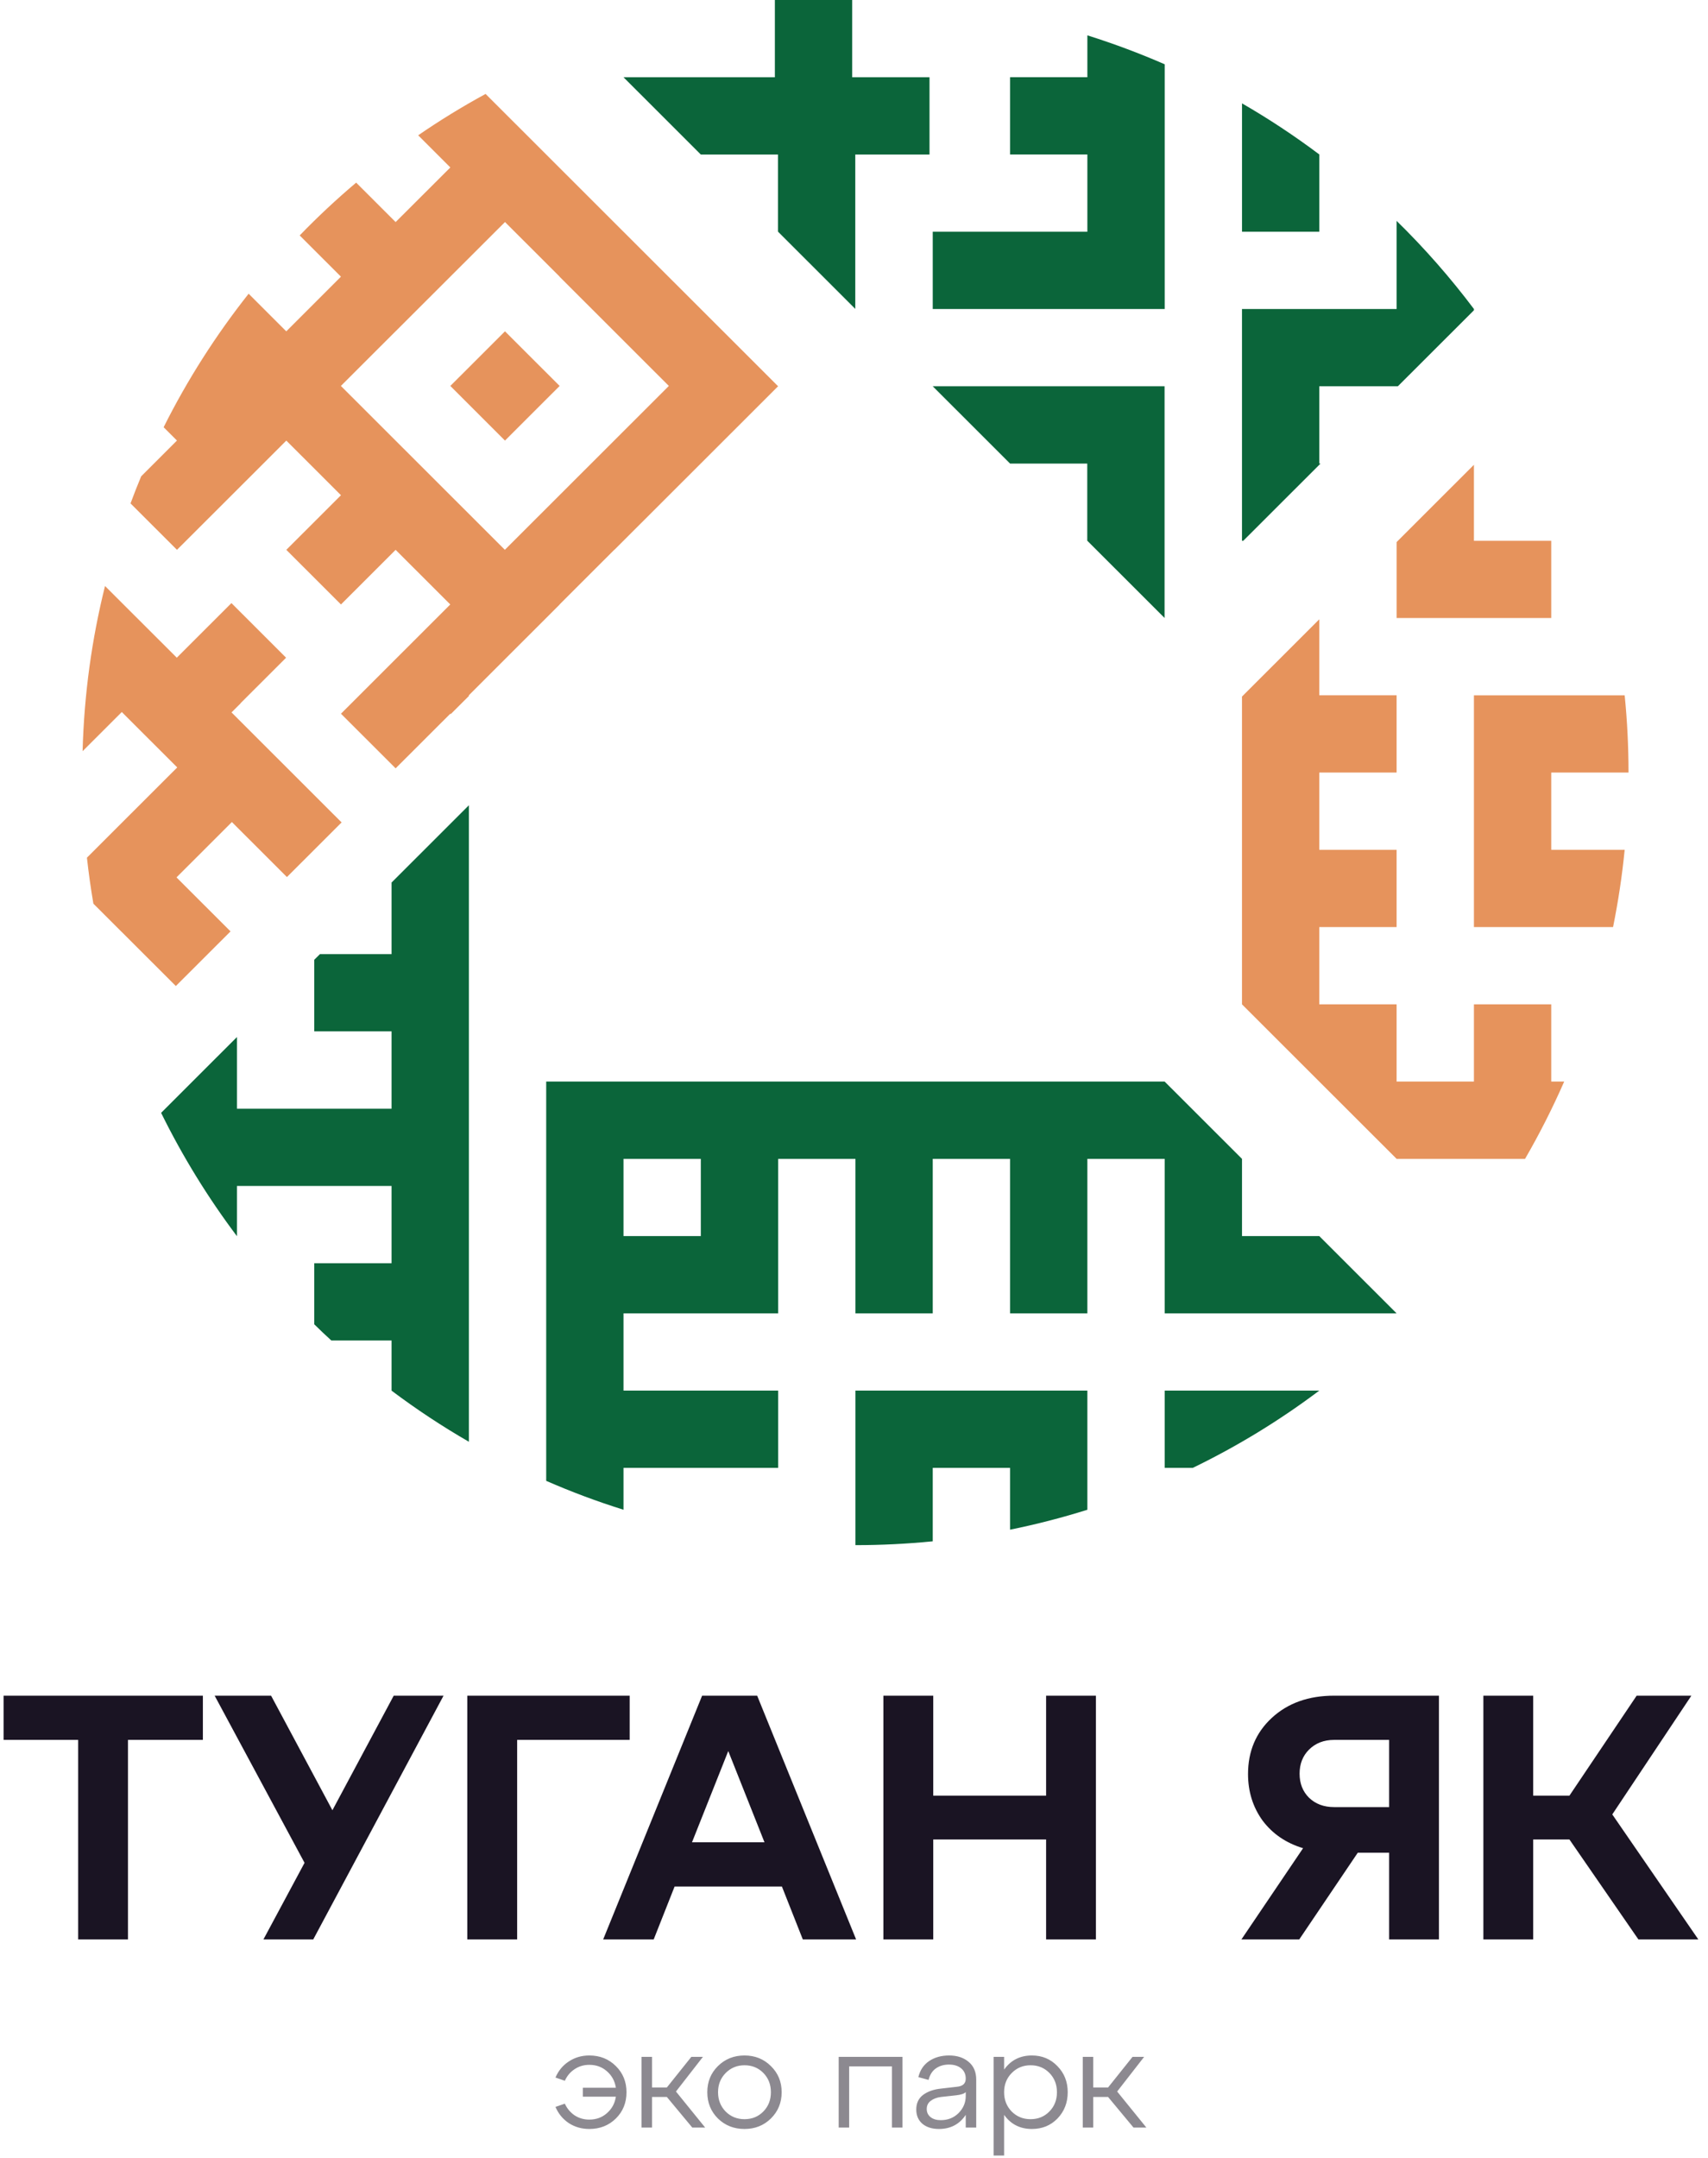
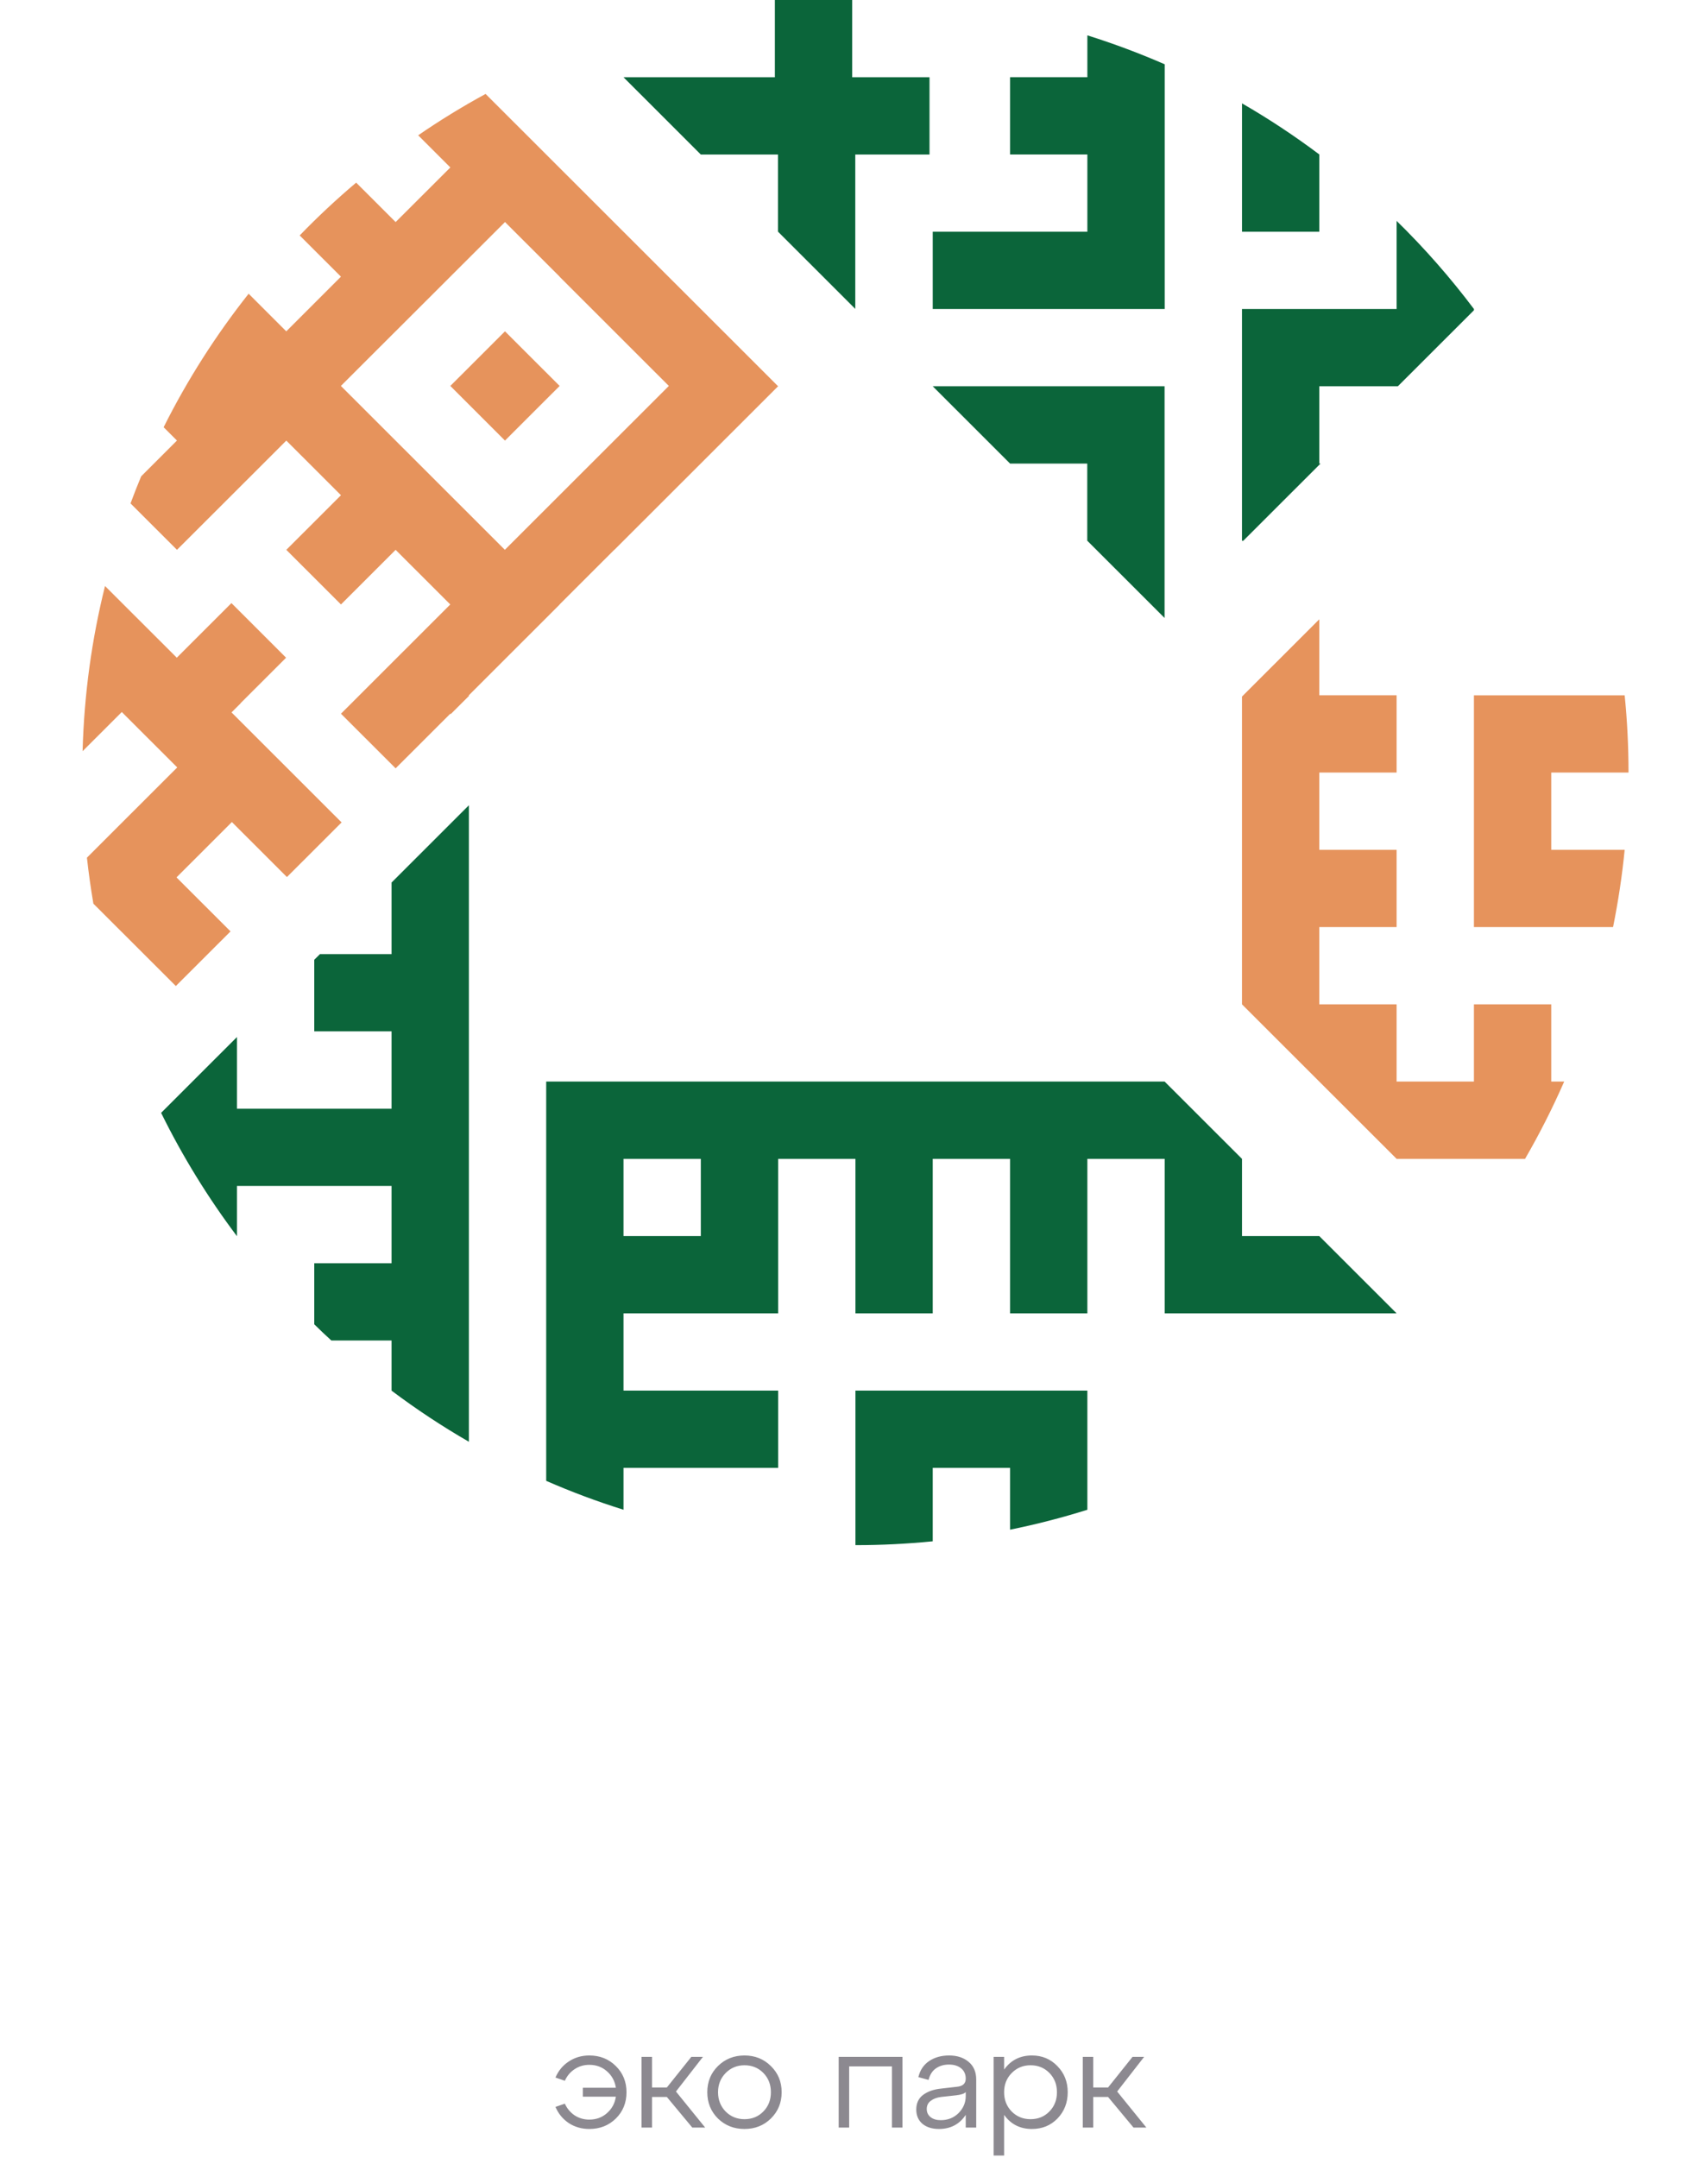
<svg xmlns="http://www.w3.org/2000/svg" width="95" height="120" viewBox="0 0 95 120" fill="none">
  <g clip-path="url(#clip0_163_362)">
    <path d="M38.98 8.593H43.271V12.88L45.84 15.447L47.571 17.177V8.593H51.7V4.296H47.399V0H43.099V4.296H34.68L38.98 8.593Z" fill="#0B653A" />
    <path d="M64.781 3.575V17.183H51.88V12.887H60.48V8.591H56.18V4.294H60.48V1.966C61.949 2.428 63.383 2.965 64.781 3.575Z" fill="#0B653A" />
    <path d="M81.981 17.183V17.254L77.751 21.479H73.38V25.776H73.451L69.151 30.072H69.08V17.183H77.68V12.283C79.235 13.804 80.673 15.443 81.981 17.183Z" fill="#0B653A" />
-     <path d="M81.585 26.242L77.681 30.143V34.368H86.281V30.072H81.981V25.847L81.585 26.242Z" fill="#E6935C" />
    <path d="M73.381 8.59V12.886H69.081V5.748C70.573 6.609 72.009 7.559 73.381 8.59Z" fill="#0B653A" />
    <path d="M87.001 60.145C86.354 61.623 85.627 63.056 84.825 64.442H77.68L75.333 62.098L69.08 55.851V38.735L73.38 34.438V38.664H77.68V42.96H73.38V47.256H77.68V51.553H73.38V55.849H77.68V60.145H81.981V55.849H86.281V60.145H87.001Z" fill="#E6935C" />
    <path d="M86.281 47.258H90.365C90.222 48.712 90.004 50.145 89.719 51.554H81.981V38.665H90.365C90.507 40.078 90.579 41.511 90.579 42.961H86.281V47.258Z" fill="#E6935C" />
    <path d="M56.18 25.778H60.474V30.068L64.774 34.364V21.481H51.88L56.18 25.778Z" fill="#0B653A" />
    <path d="M60.48 77.331V83.956C59.076 84.396 57.642 84.768 56.18 85.064V81.627H51.88V85.711C50.465 85.851 49.031 85.924 47.58 85.924V77.331H60.48Z" fill="#0B653A" />
    <path d="M77.679 73.034L73.379 68.738H69.081V64.444L64.778 60.145H30.38V82.349C31.777 82.959 33.211 83.496 34.68 83.955V81.627H43.28V77.331H34.68V73.034H43.28V64.442H47.58V73.034H51.88V64.442H56.18V73.034H60.48V64.442H64.78V73.034H77.679ZM38.98 68.738H34.68V64.442H38.98V68.738Z" fill="#0B653A" />
-     <path d="M73.378 77.331C71.187 78.979 68.833 80.42 66.343 81.627H64.78V77.331H73.378Z" fill="#0B653A" />
    <path d="M26.08 44.78V80.175C24.587 79.314 23.151 78.364 21.779 77.333V74.543H18.428C18.105 74.249 17.789 73.948 17.479 73.643V70.246H21.779V65.95H13.179V68.743C11.569 66.603 10.154 64.307 8.961 61.884L13.179 57.669V61.654H21.779V57.353H17.479V53.373L17.796 53.057H21.779V49.077L26.08 44.78Z" fill="#0B653A" />
    <path d="M28.087 18.425L25.047 21.462L28.087 24.5L31.128 21.462L28.087 18.425Z" fill="#E6935C" />
    <path d="M41.541 19.743L35.288 13.496L29.036 7.249L27.008 5.224C25.716 5.926 24.465 6.695 23.259 7.524L25.048 9.312L22.005 12.349L19.81 10.156C18.713 11.082 17.666 12.061 16.669 13.092L18.963 15.386L15.923 18.426L13.829 16.334C12.012 18.63 10.423 21.116 9.101 23.758L9.842 24.499L7.852 26.488C7.645 26.984 7.447 27.487 7.26 27.994L9.842 30.574H9.845L12.885 27.539L15.925 24.501L18.965 27.539L15.925 30.576L18.965 33.614L22.005 30.576L25.045 33.614L18.965 39.689L22.005 42.726L25.048 39.687L25.071 39.71L26.08 38.703V38.662L31.132 33.614L31.128 33.609L34.166 30.574L34.17 30.578L38.978 25.775H38.973L38.978 25.771V25.775L43.278 21.479L41.541 19.743ZM31.122 27.536L28.081 30.574L18.961 21.462L22.001 18.424H22.003L23.388 17.041L28.088 12.347L31.126 15.382L31.122 15.386L34.162 18.424L37.202 21.462L31.122 27.536Z" fill="#E6935C" />
-     <path d="M19 45.734L15.959 48.772L12.898 45.713L9.817 48.791L12.822 51.794L9.78 54.832L6.777 51.831H6.774L5.194 50.252C5.05 49.408 4.93 48.555 4.835 47.694L6.222 46.308L9.858 42.676L6.774 39.595L4.594 41.773C4.678 38.613 5.106 35.539 5.841 32.588L6.774 33.52L9.817 36.557L9.832 36.575L12.872 33.537L15.912 36.575L13.375 39.11L13.382 39.114L12.878 39.617L19 45.734Z" fill="#E6935C" />
+     <path d="M19 45.734L15.959 48.772L12.898 45.713L9.817 48.791L12.822 51.794L9.78 54.832L6.777 51.831H6.774L5.194 50.252C5.05 49.408 4.93 48.555 4.835 47.694L6.222 46.308L9.858 42.676L6.774 39.595L4.594 41.773C4.678 38.613 5.106 35.539 5.841 32.588L6.774 33.52L9.817 36.557L9.832 36.575L12.872 33.537L15.912 36.575L13.375 39.11L13.382 39.114L12.878 39.617Z" fill="#E6935C" />
    <path opacity="0.5" d="M32.778 114.303C33.368 114.303 33.861 114.499 34.255 114.893C34.649 115.282 34.846 115.766 34.846 116.346C34.846 116.931 34.649 117.418 34.255 117.807C33.861 118.195 33.368 118.39 32.778 118.39C32.352 118.39 31.972 118.281 31.635 118.063C31.303 117.84 31.057 117.54 30.896 117.162L31.417 116.983C31.536 117.248 31.715 117.462 31.953 117.628C32.197 117.789 32.472 117.869 32.778 117.869C33.161 117.869 33.488 117.75 33.757 117.512C34.032 117.273 34.198 116.968 34.255 116.595H32.42V116.097H34.255C34.198 115.725 34.032 115.419 33.757 115.181C33.488 114.942 33.161 114.823 32.778 114.823C32.472 114.823 32.2 114.904 31.961 115.064C31.723 115.219 31.541 115.434 31.417 115.709L30.896 115.53C31.057 115.152 31.303 114.854 31.635 114.637C31.972 114.414 32.352 114.303 32.778 114.303ZM39.097 114.38L37.597 116.307L39.222 118.312H38.506L37.091 116.61H36.267V118.312H35.684V114.38H36.267V116.082H37.091L38.452 114.38H39.097ZM39.931 117.807C39.537 117.413 39.34 116.926 39.34 116.346C39.34 115.766 39.537 115.282 39.931 114.893C40.33 114.499 40.822 114.303 41.408 114.303C41.994 114.303 42.484 114.499 42.878 114.893C43.277 115.282 43.476 115.766 43.476 116.346C43.476 116.926 43.277 117.413 42.878 117.807C42.484 118.195 41.994 118.39 41.408 118.39C40.822 118.39 40.33 118.195 39.931 117.807ZM40.358 115.282C40.079 115.567 39.938 115.921 39.938 116.346C39.938 116.771 40.079 117.128 40.358 117.418C40.644 117.703 40.994 117.846 41.408 117.846C41.828 117.846 42.178 117.703 42.458 117.418C42.738 117.133 42.878 116.776 42.878 116.346C42.878 115.916 42.738 115.559 42.458 115.274C42.178 114.989 41.828 114.847 41.408 114.847C40.994 114.847 40.644 114.992 40.358 115.282ZM47.231 118.312H46.648V114.38H50.194V118.312H49.61V114.909H47.231V118.312ZM52.79 114.303C53.236 114.303 53.599 114.422 53.879 114.66C54.158 114.893 54.298 115.222 54.298 115.647V118.312H53.715V117.605C53.368 118.128 52.87 118.39 52.222 118.39C51.844 118.39 51.538 118.294 51.305 118.102C51.077 117.905 50.963 117.641 50.963 117.31C50.963 116.957 51.09 116.685 51.344 116.494C51.603 116.302 51.938 116.185 52.347 116.144L53.225 116.043C53.552 116.012 53.715 115.862 53.715 115.593C53.715 115.349 53.63 115.157 53.459 115.018C53.288 114.878 53.062 114.808 52.782 114.808C52.502 114.808 52.261 114.878 52.059 115.018C51.857 115.157 51.72 115.372 51.647 115.662L51.08 115.507C51.173 115.119 51.372 114.821 51.678 114.613C51.989 114.406 52.36 114.303 52.79 114.303ZM52.323 117.9C52.723 117.9 53.054 117.768 53.319 117.504C53.583 117.234 53.715 116.921 53.715 116.564V116.338C53.638 116.426 53.461 116.486 53.187 116.517L52.339 116.61C52.101 116.641 51.909 116.714 51.764 116.828C51.619 116.937 51.546 117.087 51.546 117.279C51.546 117.465 51.616 117.615 51.756 117.729C51.901 117.843 52.09 117.9 52.323 117.9ZM57.396 114.303C57.961 114.303 58.433 114.499 58.811 114.893C59.195 115.282 59.387 115.766 59.387 116.346C59.387 116.926 59.197 117.413 58.819 117.807C58.441 118.195 57.967 118.39 57.396 118.39C56.738 118.39 56.222 118.128 55.849 117.605V119.866H55.266V114.38H55.849V115.088C56.222 114.564 56.738 114.303 57.396 114.303ZM57.319 117.846C57.739 117.846 58.088 117.703 58.368 117.418C58.648 117.133 58.788 116.776 58.788 116.346C58.788 115.916 58.648 115.559 58.368 115.274C58.088 114.989 57.739 114.847 57.319 114.847C56.904 114.847 56.554 114.992 56.269 115.282C55.989 115.567 55.849 115.921 55.849 116.346C55.849 116.771 55.989 117.128 56.269 117.418C56.554 117.703 56.904 117.846 57.319 117.846ZM63.637 114.38L62.137 116.307L63.762 118.312H63.047L61.632 116.61H60.807V118.312H60.224V114.38H60.807V116.082H61.632L62.992 114.38H63.637Z" fill="#1A1423" />
-     <path d="M7.118 107.85H4.347V96.754H0.2V94.295H11.284V96.754H7.118V107.85ZM18.489 100.666L21.899 94.295H24.67L17.423 107.85H14.652L16.939 103.59L11.939 94.295H15.078L18.489 100.666ZM28.764 107.85H25.993V94.295H35.023V96.754H28.764V107.85ZM47.617 107.85H44.653L43.49 104.907H37.522L36.359 107.85H33.549L39.052 94.295H42.114L47.617 107.85ZM40.506 97.374L38.49 102.447H42.521L40.506 97.374ZM51.907 107.85H49.136V94.295H51.907V99.853H58.185V94.295H60.956V107.85H58.185V102.292H51.907V107.85ZM74.202 94.295H80.035V107.85H77.264V103.028H75.52L72.265 107.85H69.048L72.478 102.776C71.535 102.492 70.786 101.982 70.23 101.247C69.688 100.498 69.416 99.633 69.416 98.652C69.416 97.387 69.855 96.347 70.734 95.534C71.625 94.708 72.781 94.295 74.202 94.295ZM74.202 100.491H77.264V96.754H74.202C73.634 96.754 73.169 96.935 72.807 97.296C72.458 97.645 72.284 98.09 72.284 98.632C72.284 99.175 72.458 99.62 72.807 99.969C73.169 100.317 73.634 100.491 74.202 100.491ZM94.075 94.295L89.676 100.898L94.462 107.85H91.129L87.293 102.292H85.277V107.85H82.506V94.295H85.277V99.853H87.293L91.032 94.295H94.075Z" fill="#1A1423" />
  </g>
  <defs>
    <clipPath id="clip0_163_362">
      <rect width="94.694" height="120" fill="white" />
    </clipPath>
  </defs>
</svg>